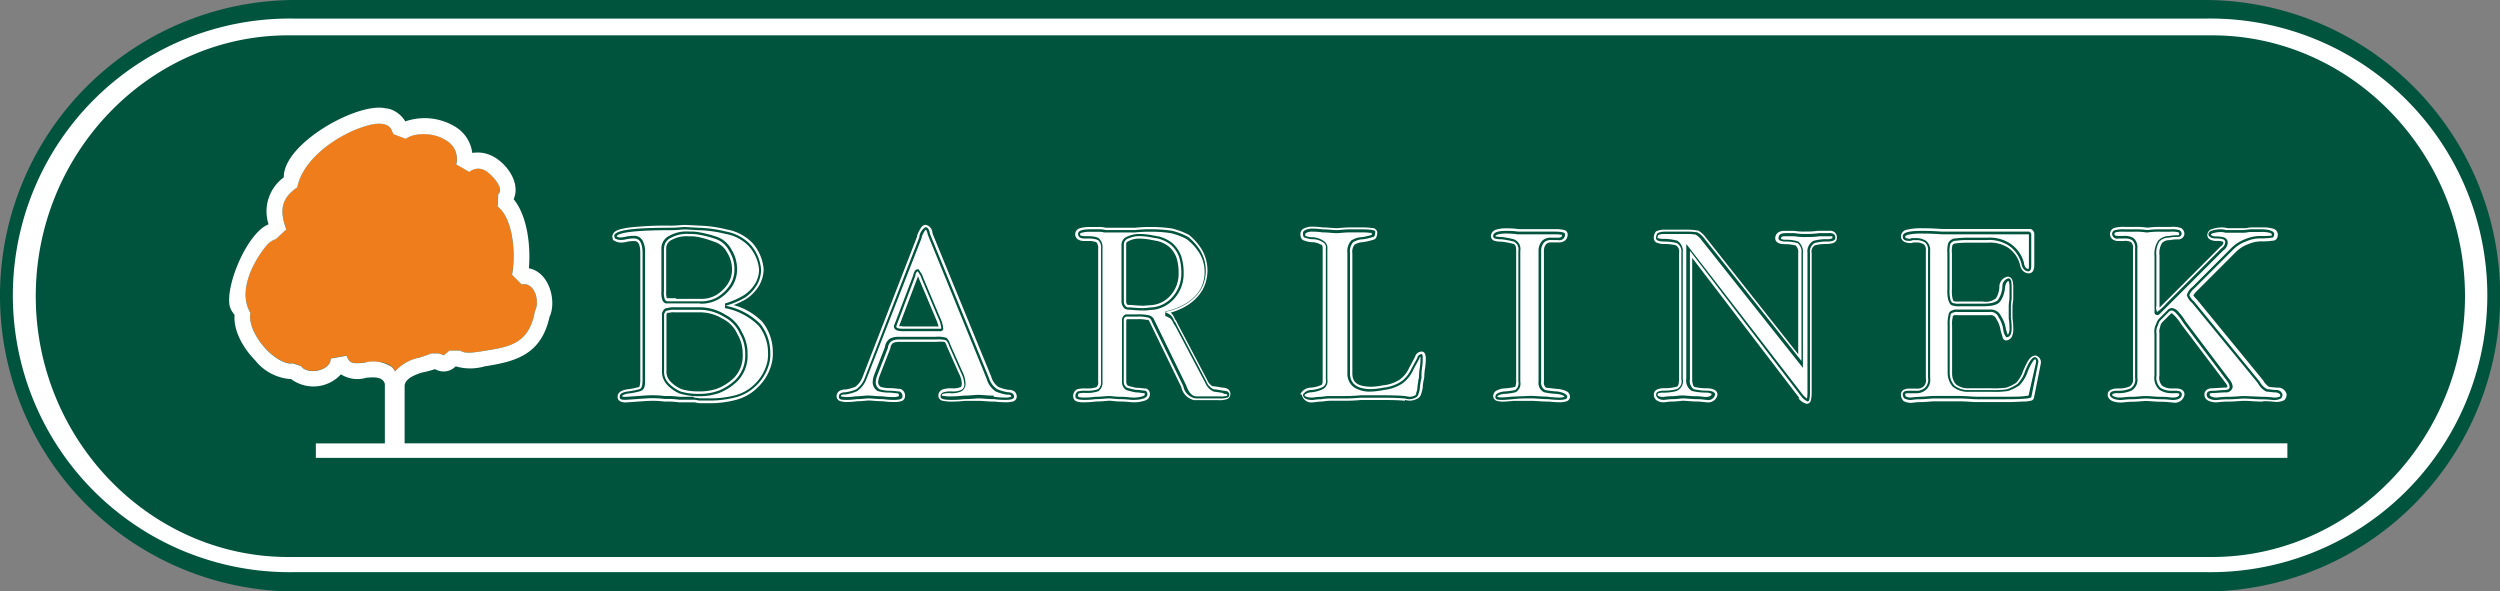
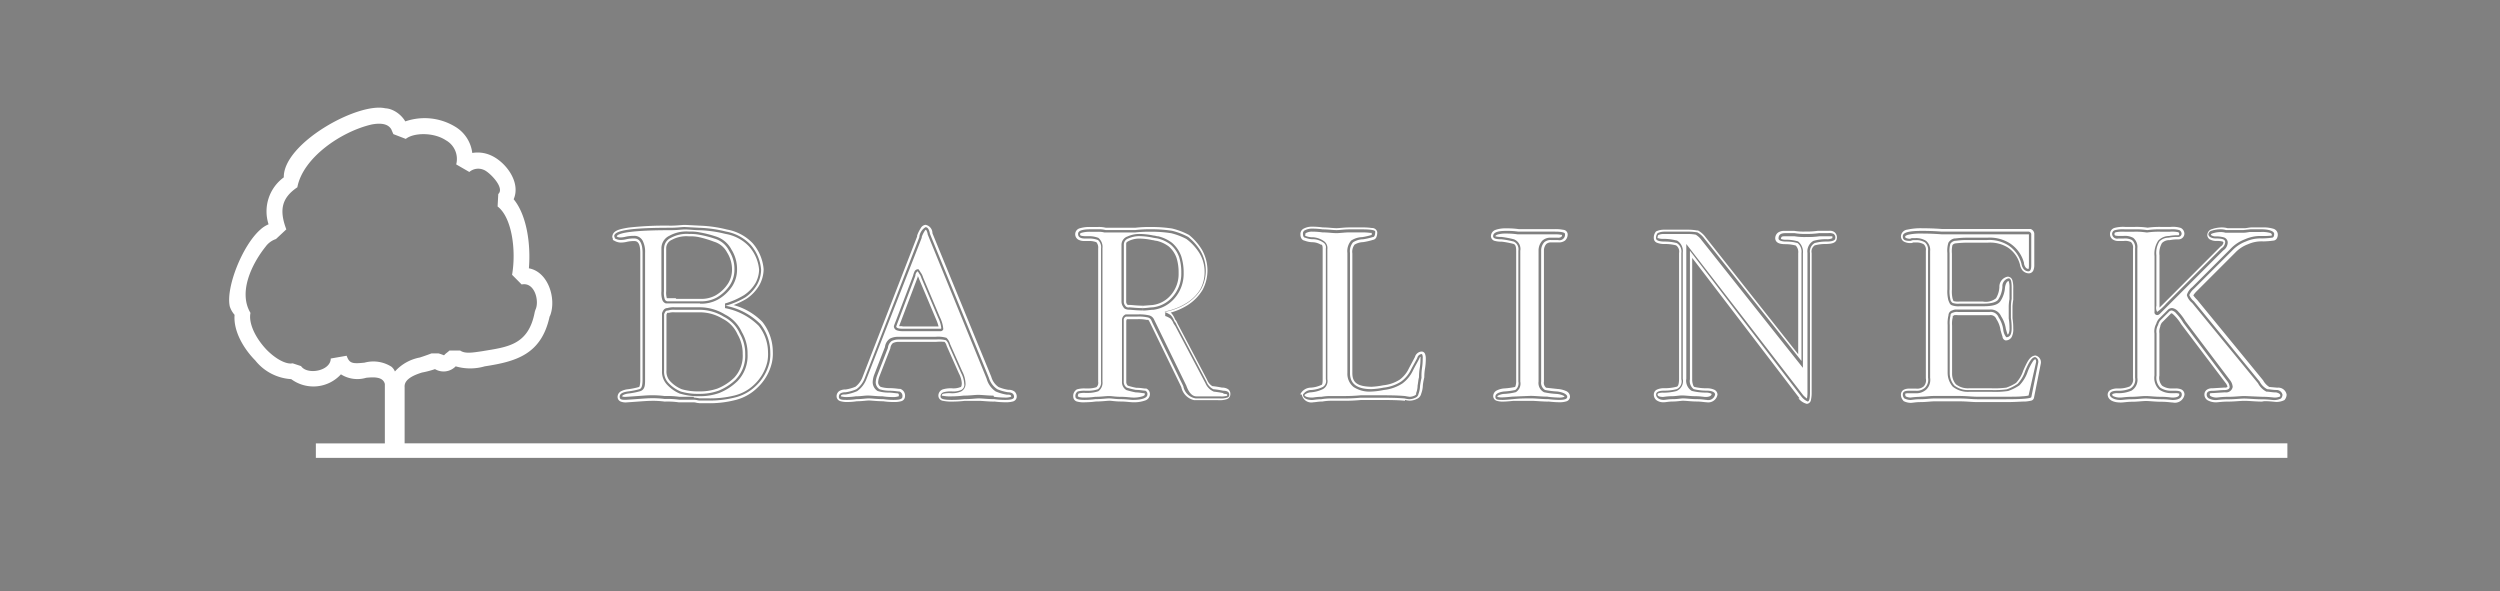
<svg xmlns="http://www.w3.org/2000/svg" viewBox="0 0 297.13 70.3">
  <rect x="0" y="0" width="297.13" height="70.3" fill="#808080" stroke="none" />
  <title>1115</title>
  <g fill-rule="evenodd">
-     <path d="M33.33 1.58h230.55c17.61 0 32 15.16 32 33.73 0 18.56-14.38 33.8-32 33.8h-230.55c-17.61 0-32.07-15.24-32.07-33.8 0-18.57 14.46-33.73 32.07-33.73z" fill="#fff" />
-     <path d="M33.33 69.23c-17.69 0-32.19-15.3-32.19-33.92 0-18.63 14.5-33.85 32.19-33.85v.24a31.09 31.09 0 0 0-22.55 9.87 34.38 34.38 0 0 0-9.4 23.74 34.52 34.52 0 0 0 9.4 23.78 31.06 31.06 0 0 0 22.55 9.91h230.55a30.93 30.93 0 0 0 22.51-9.9 34.58 34.58 0 0 0 9.36-23.78 34.44 34.44 0 0 0-9.36-23.74 31 31 0 0 0-22.51-9.88h-230.55v-.24h230.55c17.69 0 32.12 15.22 32.12 33.85 0 18.62-14.43 33.92-32.11 33.92h-230.56z" fill="#1d1d1b" />
-     <path d="M262.89 4.2h-228.64c-16.48 0-30 14-30 31s13.52 31 30 31h228.64c16.56 0 30.08-14 30.08-31s-13.52-31-30.08-31zM262 0h-226.85a35.15 35.15 0 0 0 0 70.3h226.85a35.15 35.15 0 0 0 0-70.3zm.16 68h-227.16a32.9 32.9 0 1 1 0-65.79h227.15a32.9 32.9 0 1 1 0 65.79z" fill="#00533d" />
-     <path d="M46.94 44.15c-.49-1.32-2.54-1.23-3.61-1.07-1.48.16-1.81.08-2.13-.82l-1.89.33c0 1.48-2.79 2-3.53.9l-1-.33c-.74.16-2-.49-3.12-1.64-1.39-1.48-2.13-3.2-1.89-4.35-1.48-2.46.16-5.83 1.8-7.88a2.51 2.51 0 0 1 1.23-.9l1.23-1.15c-.9-2.38-.49-3.78 1.31-5 .66-3.53 5.25-6.65 8.86-7.47 1.89-.33 2.3.41 2.54 1.15l1.48.57c.9-.74 3.28-.82 4.76.16a2.54 2.54 0 0 1 1.23 2.87l1.56.9a1.63 1.63 0 0 1 1.72-.25c.66.25 2.54 2.13 1.72 2.87l-.08 1.48c1.72 1.31 2.22 5.25 1.72 8.12l1.15 1.17c1.56-.33 2.13 2 1.64 3l-.08.25c-.74 4-3.28 4.18-6.24 4.68-1.15.17-2.05.33-2.63-.08h-1.27c-.16.16-.41.33-.49.41l-.16.16a5.66 5.66 0 0 0-.66-.23h-.82c-.41.16-.9.33-1.39.49a5.27 5.27 0 0 0-2.96 1.66z" fill="#f07d1b" />
    <path d="M48.09 52.69v-6.69c-.08-1 1.31-1.48 2.05-1.72a11.13 11.13 0 0 0 1.56-.41 2 2 0 0 0 2.46-.33 6.14 6.14 0 0 0 3.45 0c3.69-.57 6.73-1.39 7.71-5.91l.08-.16c.74-2-.25-5.17-2.54-5.58.24-2.87-.25-6.32-1.81-8.21.9-2.05-1-4.51-2.79-5.25a3.83 3.83 0 0 0-2.13-.25 4.23 4.23 0 0 0-2.13-3.18 7 7 0 0 0-5.83-.57 3.35 3.35 0 0 0-1.64-1.4 2.37 2.37 0 0 0-.74-.16c-3.28-.74-12.14 4.18-12.06 8.21a5 5 0 0 0-1.81 5.58 3.4 3.4 0 0 0-1 .65c-2.13 1.89-4.1 6.9-3.61 9.11a2.82 2.82 0 0 0 .57 1c-.16 2 1.15 4.1 2.46 5.42a5.9 5.9 0 0 0 4.27 2.22 4.43 4.43 0 0 0 5.91-.57 3.66 3.66 0 0 0 3 .41c.82-.08 2-.17 2.22.74v7.06h-8.2v1.72h234.32v-1.73h-223.77zm-1.15-8.53a1.47 1.47 0 0 0-.41-.57 4 4 0 0 0-3.2-.49c-1.48.16-1.81.08-2.13-.82l-1.89.33c0 1.48-2.79 2-3.53.9l-1-.33c-.74.16-2-.49-3.12-1.64-1.39-1.48-2.13-3.2-1.89-4.35-1.48-2.46.16-5.83 1.8-7.88a2.51 2.51 0 0 1 1.23-.9l1.23-1.15c-.9-2.38-.49-3.78 1.31-5 .66-3.53 5.25-6.65 8.86-7.47 1.39-.25 2 .08 2.3.57l.25.58 1.48.57c.9-.74 3.28-.82 4.76.16a2.54 2.54 0 0 1 1.23 2.87l1.56.9a1.63 1.63 0 0 1 1.72-.25c.66.25 2.54 2.13 1.72 2.87l-.08 1.48c1.72 1.31 2.22 5.25 1.72 8.12l1.14 1.15c1.56-.33 2.13 2 1.64 3l-.08.25c-.74 4-3.28 4.18-6.24 4.68-1.15.17-2.05.33-2.63-.08h-1.27c-.16.16-.41.33-.49.41l-.16.16a5.66 5.66 0 0 0-.66-.23h-.82c-.41.16-.9.33-1.39.49a5.27 5.27 0 0 0-2.96 1.66zM119.8 46.62a5.26 5.26 0 0 1-1.27-.36 2.44 2.44 0 0 1-1-1.36l-7-17.1c-.1-.55-.28-.8-.53-.8a1.58 1.58 0 0 0-.73 1.09v.09l-6.48 16.72a2.92 2.92 0 0 1-1 1.36 5.24 5.24 0 0 1-1.27.36c-.55 0-.82.18-.82.54s.37.37 1 .37a7.42 7.42 0 0 0 1.09-.09c.64 0 1.09-.09 1.46-.09s1 .09 1.73.09a8.26 8.26 0 0 0 1.18.09c.73 0 1.09-.09 1.09-.37a.55.55 0 0 0-.36-.63c-.18 0-.64-.09-1.18-.09a4 4 0 0 1-1.18-.18 1 1 0 0 1-.45-.82 2.62 2.62 0 0 1 .18-.82l1.27-3.27a1.15 1.15 0 0 1 .45-.82 1.81 1.81 0 0 1 .82-.18h4.45a3.54 3.54 0 0 1 1.18.09 1.3 1.3 0 0 1 .36.64l1.45 3.27a3 3 0 0 1 .36 1.27.67.67 0 0 1-.36.73 2.44 2.44 0 0 1-1 .18 3.13 3.13 0 0 0-1.09.09.5.5 0 0 0-.36.54c0 .27.46.37 1.36.37a12.14 12.14 0 0 0 1.46-.09c.82 0 1.36-.09 1.73-.09s1.09.09 1.82.09a10.08 10.08 0 0 0 1.27.09c.73 0 1.09-.09 1.09-.37s-.18-.54-.73-.54zm-8-7.55h-4.55c-.45 0-.73-.09-.73-.27 0 0 .09-.27.27-.73l2-5.28a.69.69 0 0 1 .27-.55 1.22 1.22 0 0 1 .18.27 1.47 1.47 0 0 1 .27.54l2 4.73a3.62 3.62 0 0 1 .36 1.18.09.09 0 0 1-.08.12zM118.14 47.73c-.74 0-1.38-.09-1.8-.09h-1.67a12.65 12.65 0 0 1-1.49.09 4.81 4.81 0 0 1-1.09-.09.63.63 0 0 1-.56-.56.79.79 0 0 1 .55-.81 3.37 3.37 0 0 1 1.19-.11 2.22 2.22 0 0 0 .87-.15c.1 0 .16-.12.17-.46a2.82 2.82 0 0 0-.34-1.16l-1.46-3.29a1 1 0 0 0-.25-.47 5.68 5.68 0 0 0-1 0h-4.45a1.51 1.51 0 0 0-.69.15.93.93 0 0 0-.3.62l-1.28 3.29a2.37 2.37 0 0 0-.17.73.66.66 0 0 0 .3.56 3.77 3.77 0 0 0 1.05.15c.57 0 1.07.09 1.18.09h.1a.84.84 0 0 1 .56.91.6.6 0 0 1-.47.56 3.16 3.16 0 0 1-.91.09 8.53 8.53 0 0 1-1.21-.09c-.74 0-1.38-.09-1.7-.09-.31 0-.78.09-1.43.09a7.8 7.8 0 0 1-1.12.09 2.73 2.73 0 0 1-.83-.1.6.6 0 0 1-.46-.56.75.75 0 0 1 .33-.65 1.37 1.37 0 0 1 .75-.18 4.84 4.84 0 0 0 1.17-.33 2.68 2.68 0 0 0 .86-1.21l6.46-16.64v-.11a4.08 4.08 0 0 1 .43-.88.75.75 0 0 1 .57-.4 1 1 0 0 1 .82 1l7 17.07a2.17 2.17 0 0 0 .86 1.21 4.91 4.91 0 0 0 1.17.33 1.14 1.14 0 0 1 .72.2.77.77 0 0 1 .27.63.6.6 0 0 1-.47.56 3.17 3.17 0 0 1-.91.09 10.39 10.39 0 0 1-1.29-.09zm0-.57a9.85 9.85 0 0 0 1.24.09 2.06 2.06 0 0 0 .8-.1.19.19 0 0 0-.05-.17.66.66 0 0 0-.39-.07v-.29l.06-.28-.06.28v.29h-.06a5.5 5.5 0 0 1-1.35-.39 2.68 2.68 0 0 1-1.07-1.52l-7-17.13a1.34 1.34 0 0 0-.16-.5.18.18 0 0 0-.08-.07.78.78 0 0 0-.12.15 3.49 3.49 0 0 0-.35.71v.1l-6.55 16.74a3.12 3.12 0 0 1-1.13 1.49 5.49 5.49 0 0 1-1.34.39h-.06c-.5 0-.52.09-.53.24h.07a2.26 2.26 0 0 0 .65.07 7 7 0 0 0 1.05-.09c.61 0 1-.09 1.45-.09.4 0 1 .09 1.73.09a8 8 0 0 0 1.14.09 2.08 2.08 0 0 0 .8-.1c0-.3 0-.28-.14-.34-.25 0-.64-.09-1.12-.09a4.29 4.29 0 0 1-1.27-.19 1.25 1.25 0 0 1-.58-1.06 2.86 2.86 0 0 1 .2-.92l1.26-3.25a1.39 1.39 0 0 1 .6-1 2.1 2.1 0 0 1 .95-.21h4.45a3.51 3.51 0 0 1 1.31.12 1.58 1.58 0 0 1 .43.74l1.44 3.24a3.31 3.31 0 0 1 .39 1.4 1 1 0 0 1-.53 1 2.71 2.71 0 0 1-1.12.21 3.39 3.39 0 0 0-1 .06c-.15.07-.14.06-.16.24h.12a4.35 4.35 0 0 0 1 .07 12.45 12.45 0 0 0 1.46-.09c.8 0 1.32-.09 1.73-.09.49 0 1.11.09 1.82.09zm-6.36-7.79a.38.38 0 0 0 .32-.2.38.38 0 0 0 0-.17 3.8 3.8 0 0 0-.39-1.3l-2-4.73a1.78 1.78 0 0 0-.3-.6 1.56 1.56 0 0 0-.21-.31l-.01-.06h-.12a.46.46 0 0 0-.39.3 2.42 2.42 0 0 0-.16.47l-2 5.25c-.18.45-.28.73-.28.74v.04a.52.52 0 0 0 .38.47 1.91 1.91 0 0 0 .63.09h4.55zm-4.55-.57h4.32a5.37 5.37 0 0 0-.31-.88l-2-4.75a2 2 0 0 0-.16-.37v.11l-2 5.28-.22.57a1.56 1.56 0 0 0 .4 0zM86.2 36.35a9.64 9.64 0 0 0 2.37-1 4.63 4.63 0 0 0 1.43-1.55 3.75 3.75 0 0 0 .46-1.73 5.08 5.08 0 0 0-1.27-3 5.29 5.29 0 0 0-2.91-1.55 14.85 14.85 0 0 0-3.18-.45l-1.73-.09c-.36 0-.91.09-1.73.09-4.36 0-6.64.27-6.64 1l.09.27a1.33 1.33 0 0 0 .64.18 2.89 2.89 0 0 0 .73-.09 4.28 4.28 0 0 1 .91-.09c.64 0 1 .54 1 1.73v15c0 .72-.09 1.09-.36 1.18a8.71 8.71 0 0 1-1.36.27c-.64.09-1 .27-1 .63s.27.37.73.37c1.46-.09 2.46-.19 3-.19a10.81 10.81 0 0 1 1.64.09 9.63 9.63 0 0 1 1.73.09h1.73c.27 0 .46.09.64.09h.88a12.19 12.19 0 0 0 3.36-.36 5.41 5.41 0 0 0 2.46-1.36 5.66 5.66 0 0 0 1.64-2.82 4.76 4.76 0 0 0 .09-1.18 5.43 5.43 0 0 0-1.18-3.37 7.94 7.94 0 0 0-4.18-2.18zm-7.27-6.82a1.37 1.37 0 0 1 .82-1.27 3.9 3.9 0 0 1 2.18-.45 5.17 5.17 0 0 1 1.18.09 13 13 0 0 1 1.82.46 2.84 2.84 0 0 1 1.73 1.45 4 4 0 0 1 .63 2.19 3.37 3.37 0 0 1-.55 1.91 4.73 4.73 0 0 1-1.55 1.45 3.82 3.82 0 0 1-2 .45h-3.9a.39.39 0 0 1-.29-.28 2.31 2.31 0 0 1-.09-.91v-5.09zm8.55 15.55a6.4 6.4 0 0 1-2.09 1.36 6.62 6.62 0 0 1-2.27.37h-.19a7.12 7.12 0 0 1-2-.27 4.17 4.17 0 0 1-1.46-1 1.93 1.93 0 0 1-.54-1.46v-6.73a1.27 1.27 0 0 1 .18-.35.33.33 0 0 1 .27-.09 2.07 2.07 0 0 1 .82-.09h2.91a5.48 5.48 0 0 1 2.91.82 4.08 4.08 0 0 1 1.91 2 4.73 4.73 0 0 1 .64 2.46 4.06 4.06 0 0 1-1.1 2.98zM83.11 47.91c-.28 0-.43-.09-.64-.09h-1.78a9.52 9.52 0 0 0-1.69-.09 10.44 10.44 0 0 0-1.59-.09c-.52 0-1.53.09-3 .19a1.59 1.59 0 0 1-.65-.11.59.59 0 0 1-.36-.55.76.76 0 0 1 .4-.66 2.3 2.3 0 0 1 .85-.25 8.63 8.63 0 0 0 1.28-.26.19.19 0 0 0 .1-.16 2.91 2.91 0 0 0 .07-.75v-15c0-1.16-.3-1.44-.71-1.44a3.92 3.92 0 0 0-.84.08 3.15 3.15 0 0 1-.8.1 1.59 1.59 0 0 1-.75-.23l-.16-.08v-.15a.57.57 0 0 1-.07-.26c.09-.72.82-.87 1.93-1.06a38.61 38.61 0 0 1 5-.23c.8 0 1.32-.09 1.73-.09l1.75.09a15.09 15.09 0 0 1 3.22.46 5.57 5.57 0 0 1 3.05 1.62 5.36 5.36 0 0 1 1.31 3.1 4 4 0 0 1-.49 1.86 4.93 4.93 0 0 1-1.57 1.67 10.58 10.58 0 0 1-1.51.73 7.52 7.52 0 0 1 3.42 2 5.72 5.72 0 0 1 1.24 3.54 5 5 0 0 1-.1 1.26 5.92 5.92 0 0 1-1.75 3.04 5.67 5.67 0 0 1-2.58 1.44 12.32 12.32 0 0 1-3.45.38h-.86zm-.64-.66a6.2 6.2 0 0 1 .64.09h.89a12 12 0 0 0 3.31-.34 5.15 5.15 0 0 0 2.34-1.3 5.37 5.37 0 0 0 1.55-2.7 4.55 4.55 0 0 0 .08-1.11 5.13 5.13 0 0 0-1.11-3.17 7.66 7.66 0 0 0-4-2.1l.07-.28.07.28-.07-.28-.07.28v-.55a9.41 9.41 0 0 0 2.27-1 4.36 4.36 0 0 0 1.36-1.44 3.49 3.49 0 0 0 .42-1.57 4.78 4.78 0 0 0-1.22-2.8 5 5 0 0 0-2.78-1.46 14.58 14.58 0 0 0-3.1-.44c-.58 0-1.21-.09-1.73-.09-.32 0-.89.09-1.73.09-3.25 0-5.37.17-6.1.51a.5.5 0 0 0-.25.19v.06a.85.85 0 0 0 .39.1 2.63 2.63 0 0 0 .67-.09 4.57 4.57 0 0 1 1-.1 1.1 1.1 0 0 1 1 .56 2.84 2.84 0 0 1 .3 1.45v15c0 .72 0 1.24-.56 1.45a8.9 8.9 0 0 1-1.41.28 1.84 1.84 0 0 0-.63.18.19.19 0 0 0-.12.17 1.08 1.08 0 0 0 .4.05c1.45-.09 2.45-.19 3-.19a11.12 11.12 0 0 1 1.65.09 10.08 10.08 0 0 1 1.74.09h1.7zm.46-.16h.18a6.87 6.87 0 0 0 2.37-.38 6.67 6.67 0 0 0 2.19-1.43 4.34 4.34 0 0 0 1.18-3.2 5 5 0 0 0-.68-2.61 4.32 4.32 0 0 0-2-2.09 5.79 5.79 0 0 0-3-.86h-2.97a2.55 2.55 0 0 0-.87.09.6.6 0 0 0-.42.18 1.34 1.34 0 0 0-.23.44v6.86a2.22 2.22 0 0 0 .63 1.66 4.4 4.4 0 0 0 1.53 1.05h.05a7.4 7.4 0 0 0 2.08.29zm0-.57h.18a6.32 6.32 0 0 0 2.16-.34 6.11 6.11 0 0 0 2-1.3 3.78 3.78 0 0 0 1-2.8 4.5 4.5 0 0 0-.61-2.34 3.79 3.79 0 0 0-1.78-1.86 5.2 5.2 0 0 0-2.74-.76h-2.94a2 2 0 0 0-.69.06h-.2a1.36 1.36 0 0 0-.1.22v6.67a1.66 1.66 0 0 0 .48 1.28 3.85 3.85 0 0 0 1.34.91 6.87 6.87 0 0 0 1.89.26zm.27-10.43a4.08 4.08 0 0 0 2.13-.49 5 5 0 0 0 1.67-1.54 3.67 3.67 0 0 0 .6-2.08 4.31 4.31 0 0 0-.66-2.31 3.15 3.15 0 0 0-1.94-1.59 13.1 13.1 0 0 0-1.88-.47 5.28 5.28 0 0 0-1.22-.09 4.17 4.17 0 0 0-2.34.5 1.64 1.64 0 0 0-.95 1.51v5.09a2.68 2.68 0 0 0 .1 1 .68.68 0 0 0 .42.44h4.06zm-2.82-.57h2.82a3.54 3.54 0 0 0 1.86-.42 4.4 4.4 0 0 0 1.45-1.37 3.07 3.07 0 0 0 .49-1.73 3.74 3.74 0 0 0-.59-2 2.57 2.57 0 0 0-1.54-1.27 12.84 12.84 0 0 0-1.87-.56 4.86 4.86 0 0 0-1.11-.08 3.63 3.63 0 0 0-2.05.42 1.08 1.08 0 0 0-.66 1v5.09a2.27 2.27 0 0 0 .06.78v.06h1.06zM217.93 27.8a1.17 1.17 0 0 0-.64-.09h-1.09a9.32 9.32 0 0 1-1.55.09 6.85 6.85 0 0 1-1.36-.09h-1.09c-.54 0-.82.18-.82.64 0 .18.27.36.91.36a4.91 4.91 0 0 1 1.36.18 1.31 1.31 0 0 1 .46 1.18v12.83l-11.55-14.55a2.48 2.48 0 0 0-.82-.73 7 7 0 0 0-.91-.09h-3a1.83 1.83 0 0 0-.82.18.88.88 0 0 0-.18.64c0 .18.27.36 1 .36a5.68 5.68 0 0 1 1.46.18 1.16 1.16 0 0 1 .54 1.18v15a1 1 0 0 1-.54 1.18 5.74 5.74 0 0 1-1.46.18c-.73 0-1 .18-1 .46s.27.64.91.64c.18 0 .55-.09 1.1-.09s.91-.09 1.18-.09c.46 0 1 .09 1.64.09s1 .09 1.18.09a.82.82 0 0 0 1-.64c0-.27-.36-.46-1-.46a6.51 6.51 0 0 1-1.54-.18 1.21 1.21 0 0 1-.45-1.18v-15.27l13.28 17.37a1.87 1.87 0 0 0 .72.55c.18 0 .27-.37.27-1.09v-16.56a1.16 1.16 0 0 1 .55-1.18 5.09 5.09 0 0 1 1.45-.18c.73 0 1-.18 1-.36a.52.52 0 0 0-.19-.55zM213.88 47.34l-12.76-16.69v14.43a2 2 0 0 0 .11.69.46.46 0 0 0 .13.21 6.18 6.18 0 0 0 1.48.17 2.06 2.06 0 0 1 .86.15.66.66 0 0 1 .43.59 1.11 1.11 0 0 1-1.29.92c-.25 0-.66-.09-1.18-.09-.66 0-1.22-.09-1.64-.09-.22 0-.69.09-1.18.09-.52 0-.83.09-1.09.09a1.39 1.39 0 0 1-.87-.24.84.84 0 0 1-.32-.68.64.64 0 0 1 .38-.59 2 2 0 0 1 .9-.16 5.37 5.37 0 0 0 1.39-.17c.17 0 .32-.2.33-.9v-15a.9.9 0 0 0-.36-.91 5.42 5.42 0 0 0-1.35-.16 2.29 2.29 0 0 1-.89-.14.58.58 0 0 1-.4-.51 1.14 1.14 0 0 1 .26-.84 2.1 2.1 0 0 1 .95-.21h3a6 6 0 0 1 .91.09h.13a2.75 2.75 0 0 1 .91.81l11 13.9v-12a1.11 1.11 0 0 0-.3-.92 4.79 4.79 0 0 0-1.23-.16c-.66 0-1.13-.14-1.2-.65a.86.86 0 0 1 .32-.72 1.29 1.29 0 0 1 .79-.21h1.15a6.79 6.79 0 0 0 1.31.08 9.14 9.14 0 0 0 1.5-.09h1.35a.93.93 0 0 1 .56.12.78.78 0 0 1 .34.8c-.07.52-.55.63-1.28.65a5 5 0 0 0-1.34.16.89.89 0 0 0-.37.92v16.54a4 4 0 0 1-.08.89.55.55 0 0 1-.49.49 1.83 1.83 0 0 1-1-.66zm.43-.37a3.39 3.39 0 0 0 .45.4 3.59 3.59 0 0 0 .06-.74v-16.56a1.44 1.44 0 0 1 .7-1.44 5.37 5.37 0 0 1 1.55-.2 1.49 1.49 0 0 0 .71-.12 1.14 1.14 0 0 0 0-.23l.13-.26.2-.2-.2.2-.13.26h-1.53a9.67 9.67 0 0 1-1.57.09 7.2 7.2 0 0 1-1.4-.09h-1.08c-.48 0-.49.05-.53.32a1.45 1.45 0 0 0 .58.09 5.15 5.15 0 0 1 1.45.2 1.6 1.6 0 0 1 .58 1.42v13.61l-12.06-15.2a2.32 2.32 0 0 0-.68-.63 5.43 5.43 0 0 0-.82-.08h-3a1.56 1.56 0 0 0-.64.13.75.75 0 0 0-.08.36h.05a1.8 1.8 0 0 0 .66.09 6 6 0 0 1 1.53.19h.06a1.45 1.45 0 0 1 .7 1.44v15a1.28 1.28 0 0 1-.76 1.46 6 6 0 0 1-1.53.19 1.51 1.51 0 0 0-.64.09l-.07.07c0 .19.05.32.62.35.11 0 .52-.09 1.09-.09.42 0 .86-.09 1.18-.09.49 0 1 .09 1.64.09.57 0 1.07.1 1.18.09.58 0 .71-.22.72-.35a.2.2 0 0 0-.1-.07 1.52 1.52 0 0 0-.62-.1 6.74 6.74 0 0 1-1.64-.2 1.43 1.43 0 0 1-.65-1.45v-16.01zM241.89 42.44c-.37 0-.73.55-1.19 1.64a4.05 4.05 0 0 1-.91 1.55 5.54 5.54 0 0 1-1.27.64 10.47 10.47 0 0 1-1.82.09h-2.7a2.61 2.61 0 0 1-1.73-.55 2.24 2.24 0 0 1-.54-1.45v-5.74a3.4 3.4 0 0 1 .09-1.09.32.32 0 0 1 .27-.36 1.17 1.17 0 0 1 .63-.09h3.73a1 1 0 0 1 1.09.64 3.5 3.5 0 0 1 .55 1.45 1.66 1.66 0 0 0 .36.91c.45 0 .64-.36.64-1.09a7.08 7.08 0 0 0-.09-1.19v-1.45a5.59 5.59 0 0 1 .09-.82v-1.36c0-.73-.09-1.09-.37-1.09a.94.94 0 0 0-.73 1 3.08 3.08 0 0 1-.46 1.46c-.18.36-.82.55-1.82.55h-2.82a2 2 0 0 1-.82-.09.63.63 0 0 1-.27-.45 4.09 4.09 0 0 1-.09-1.18v-4.3a3.1 3.1 0 0 1 .09-1.09.84.84 0 0 1 .54-.36c.18 0 .64-.09 1.36-.09h2.46a4.22 4.22 0 0 1 2.54.63 3.77 3.77 0 0 1 1.55 2.18 1.37 1.37 0 0 0 .27.64.77.77 0 0 0 .54.27c.27 0 .36-.27.36-.72v-3.73a.39.39 0 0 0-.27-.27h-10.36c-1.18-.09-2-.09-2.36-.09-1.55 0-2.28.18-2.28.64s.27.55.91.55l.28-.09h.36a1.94 1.94 0 0 1 1.09.27 1.14 1.14 0 0 1 .36 1v15.09a1.31 1.31 0 0 1-.36 1.18 1.45 1.45 0 0 1-1.09.36h-.82c-.45 0-.73.09-.73.46a.68.68 0 0 0 .18.45 1.69 1.69 0 0 0 .73.19c.18 0 .55-.09 1.18-.09s1.18-.09 1.64-.09h3c.82 0 1.55.09 2.09.09h3.46q3 0 3-.27l.82-4.09a.58.58 0 0 0-.36-.65zM226.2 47.6a1 1 0 0 1-.27-.66.66.66 0 0 1 .34-.62 1.4 1.4 0 0 1 .67-.13h.82a1.17 1.17 0 0 0 .89-.28 1.08 1.08 0 0 0 .24-.94v-15.17a.88.88 0 0 0-.24-.76 1.66 1.66 0 0 0-.93-.22h-.34a.59.59 0 0 1-.26.07 1.61 1.61 0 0 1-.84-.18.74.74 0 0 1-.35-.65.86.86 0 0 1 .77-.77 7.26 7.26 0 0 1 1.79-.16c.36 0 1.19 0 2.36.09h10.5a.65.65 0 0 1 .43.53v3.73a1.61 1.61 0 0 1-.11.65.59.59 0 0 1-.55.36 1.06 1.06 0 0 1-.75-.36 1.64 1.64 0 0 1-.3-.71 3.49 3.49 0 0 0-1.43-2 4 4 0 0 0-2.38-.58h-2.56a13 13 0 0 0-1.31.09.52.52 0 0 0-.34.21 3.38 3.38 0 0 0-.06 1v4.27a3.87 3.87 0 0 0 .08 1.09 2.38 2.38 0 0 0 .09.23v.05a1.87 1.87 0 0 0 .69.06h2.82a1.92 1.92 0 0 0 1.56-.39 2.86 2.86 0 0 0 .4-1.32 1.21 1.21 0 0 1 1-1.25.6.6 0 0 1 .56.48 3.2 3.2 0 0 1 .09.91v1.36a6.09 6.09 0 0 0-.09.77v1.43a7.38 7.38 0 0 1 .09 1.21 2 2 0 0 1-.18 1 .81.81 0 0 1-.74.42.5.5 0 0 1-.36-.46c-.06-.17-.13-.4-.23-.75a3.21 3.21 0 0 0-.5-1.33.73.73 0 0 0-.82-.46h-3.75a2.34 2.34 0 0 0-.45 0l-.07.07h-.09a.19.19 0 0 0 0 .08v.09a3.07 3.07 0 0 0-.08 1v5.73a1.93 1.93 0 0 0 .46 1.25 2.34 2.34 0 0 0 1.52.47h2.73a10.67 10.67 0 0 0 1.74-.08 5.53 5.53 0 0 0 1.15-.56 3.83 3.83 0 0 0 .85-1.45c.49-1.08.77-1.74 1.45-1.81a.82.82 0 0 1 .65.93l-.82 4.11a.45.45 0 0 1-.39.34 3.89 3.89 0 0 1-.61.09c-.52 0-1.27.07-2.28.07h-3.46c-.57 0-1.3-.09-2.09-.09h-3c-.42 0-1 .09-1.64.09-.62 0-.92.09-1.18.09a1.91 1.91 0 0 1-.86-.22zm2-.45c.61 0 1.14-.09 1.64-.09h3c.84 0 1.58.09 2.09.09h3.46c.87 0 1.55 0 2-.05a4 4 0 0 0 .71-.09l.9-4.01a.55.55 0 0 0-.1-.32.73.73 0 0 0-.3.29 6.68 6.68 0 0 0-.59 1.16 4.33 4.33 0 0 1-1 1.67 5.72 5.72 0 0 1-1.34.67 10.71 10.71 0 0 1-1.88.1h-2.79a2.9 2.9 0 0 1-1.91-.61 2.53 2.53 0 0 1-.61-1.63v-5.71a3.85 3.85 0 0 1 .1-1.14.61.61 0 0 1 .46-.59.94.94 0 0 1 .51-.1h3.94a1.32 1.32 0 0 1 1.34.79 3.73 3.73 0 0 1 .57 1.51c.09.32.16.56.21.68a.23.23 0 0 0 .11-.11 1.45 1.45 0 0 0 .11-.68 6.65 6.65 0 0 0-.09-1.14v-1.45a5.5 5.5 0 0 1 .09-.84v-1.34a2.13 2.13 0 0 0-.1-.81c-.13 0-.34.19-.43.76a3.37 3.37 0 0 1-.51 1.58c-.33.53-1.05.65-2.05.66h-2.82a2.28 2.28 0 0 1-.92-.11.48.48 0 0 1-.28-.25 2.4 2.4 0 0 1-.16-.38 4.29 4.29 0 0 1-.11-1.28v-4.31a3.13 3.13 0 0 1 .12-1.22 1.09 1.09 0 0 1 .71-.51h.09c.12 0 .62-.09 1.36-.09h2.46a4.48 4.48 0 0 1 2.69.67 4 4 0 0 1 1.68 2.34v.09a1.06 1.06 0 0 0 .21.46.48.48 0 0 0 .32.16 1.13 1.13 0 0 0 .05-.41v-3.71h-10.37c-1.17-.09-2-.09-2.34-.09a6.88 6.88 0 0 0-1.64.14c-.35.11-.35.18-.35.21a.16.16 0 0 0 .08.17 1.09 1.09 0 0 0 .52.09.59.59 0 0 1 .26-.07h.36a2.21 2.21 0 0 1 1.25.32 1.41 1.41 0 0 1 .49 1.24v15.04a1.61 1.61 0 0 1-.46 1.4 1.75 1.75 0 0 1-1.28.44h-.82a1 1 0 0 0-.4.05v.11a.43.43 0 0 0 .07.22 1.39 1.39 0 0 0 .55.13 10.73 10.73 0 0 1 1.18-.09zM270.56 46.35c-.45 0-.81-.09-1.09-.09a2.11 2.11 0 0 1-.91-.91l-7.82-9.55a1.91 1.91 0 0 1-.54-.73 2 2 0 0 1 .54-.73l4.55-4.55a4.29 4.29 0 0 1 1.64-1.09 4.21 4.21 0 0 1 1.91-.36 9.68 9.68 0 0 0 1.18-.09c.18 0 .27-.18.27-.45s-.46-.55-1.55-.55h-1.27l-.82.09h-2.09a2.4 2.4 0 0 0-.64-.09 3.46 3.46 0 0 0-1.09.18.47.47 0 0 0-.36.46.5.5 0 0 0 .18.27 1.33 1.33 0 0 0 .64.18c.82 0 1.18.09 1.18.45a.94.94 0 0 1-.46.73l-6.54 6.55a6.13 6.13 0 0 1-1.09 1 1 1 0 0 1-.09-.73v-6a2.56 2.56 0 0 1 .36-1.64 1.51 1.51 0 0 1 1.09-.45 5.22 5.22 0 0 1 1.09-.09.42.42 0 0 0 .46-.36.5.5 0 0 0-.27-.45 3.11 3.11 0 0 0-1.09-.09h-1.09a9.74 9.74 0 0 0-1.63.09 8.24 8.24 0 0 0-1.55-.09h-1.09a3.74 3.74 0 0 0-1.18.09.46.46 0 0 0-.36.45.59.59 0 0 0 .73.55h.63a1.8 1.8 0 0 1 1 .18 1.13 1.13 0 0 1 .37 1v15.37a1.23 1.23 0 0 1-.55 1.27 3.63 3.63 0 0 1-1.55.27c-.64 0-.91.18-.91.46s.46.64 1.28.64c.27 0 .73-.09 1.36-.09s1.18-.09 1.64-.09 1.09.09 1.82.09 1.19.09 1.37.09c.72 0 1.09-.27 1.09-.64s-.27-.46-.82-.46h-.55a2.26 2.26 0 0 1-1.18-.36 1.66 1.66 0 0 1-.45-1.45v-5a1.52 1.52 0 0 1 .18-1 1.43 1.43 0 0 1 .27-.55l1-1a.47.47 0 0 1 .36-.18 1 1 0 0 1 .54.36 5.88 5.88 0 0 1 .82 1.09l5.27 7a1.22 1.22 0 0 1 .25.65c0 .18-.18.36-.63.36s-1 .09-1.46.09-.64.18-.64.46a.5.5 0 0 0 .27.45 1.79 1.79 0 0 0 .82.19c.18 0 .63-.09 1.46-.09s1.36-.09 1.91-.09 1.36.09 2.09.09 1.27.09 1.46.09a1.79 1.79 0 0 0 .82-.19.7.7 0 0 0 .18-.45.72.72 0 0 0-.72-.56zM268.84 47.73c-.75 0-1.48-.09-2.09-.09-.51 0-1.16.09-1.91.09-.81 0-1.21.09-1.46.09a2.09 2.09 0 0 1-.95-.22.79.79 0 0 1-.43-.7.68.68 0 0 1 .26-.56 1.06 1.06 0 0 1 .67-.19l1.46-.09a.45.45 0 0 0 .35-.08 1 1 0 0 0-.22-.46l-5.29-7a5.48 5.48 0 0 0-.78-1 2.9 2.9 0 0 0-.24-.22.21.21 0 0 0-.1-.06.19.19 0 0 0-.16.1l-1 1a1.21 1.21 0 0 0-.2.43v.06a1.49 1.49 0 0 0-.1.8v5a1.41 1.41 0 0 0 .33 1.22 2 2 0 0 0 1 .32h.55a1.68 1.68 0 0 1 .74.12.66.66 0 0 1 .36.62 1.15 1.15 0 0 1-1.38.93c-.25 0-.65-.09-1.37-.09-.75 0-1.4-.09-1.82-.09-.42 0-1 .09-1.64.09-.61 0-1 .09-1.36.09-.85 0-1.52-.27-1.56-.93a.65.65 0 0 1 .37-.58 1.77 1.77 0 0 1 .83-.16 3.4 3.4 0 0 0 1.42-.24 1 1 0 0 0 .39-1v-15.4a.87.87 0 0 0-.24-.76 1.57 1.57 0 0 0-.84-.13h-.63a1.18 1.18 0 0 1-.71-.19.76.76 0 0 1-.31-.64.75.75 0 0 1 .56-.73 4 4 0 0 1 1.27-.11h1.09a8.81 8.81 0 0 1 1.55.09 10.34 10.34 0 0 1 1.63-.09h1.09a3.14 3.14 0 0 1 1.22.12.78.78 0 0 1 .43.71.7.7 0 0 1-.74.65 5 5 0 0 0-1 .09h-.06a1.21 1.21 0 0 0-.86.34 2.31 2.31 0 0 0-.3 1.47v6.21l.69-.68 6.57-6.58a.66.66 0 0 0 .34-.5l-.09-.09a2.78 2.78 0 0 0-.8-.07 1.62 1.62 0 0 1-.77-.21.7.7 0 0 1-.26-.47.75.75 0 0 1 .56-.73 3.74 3.74 0 0 1 1.18-.2 2.65 2.65 0 0 1 .67.09h2.05c.21 0 .49-.09.82-.09h1.27a4 4 0 0 1 1.28.15.73.73 0 0 1 .55.68.93.93 0 0 1-.11.47.52.52 0 0 1-.45.27 9 9 0 0 1-1.18.09 3.93 3.93 0 0 0-1.78.33 4 4 0 0 0-1.53 1l-4.55 4.55a3.09 3.09 0 0 0-.44.53l.06.09a4.23 4.23 0 0 0 .4.45l7.84 9.57a2.1 2.1 0 0 0 .73.78l1 .09v.29l-.05.28.05-.28v-.3h.06a1 1 0 0 1 1 .83 1 1 0 0 1-.26.65 2.08 2.08 0 0 1-.95.22c-.25 0-.65-.09-1.46-.09zm-12-.57c.74 0 1.25.1 1.37.09.68 0 .8-.23.8-.35v-.11a1.28 1.28 0 0 0-.48-.06h-.55a2.53 2.53 0 0 1-1.35-.42 1.92 1.92 0 0 1-.57-1.68v-5a1.87 1.87 0 0 1 .21-1.14 1.57 1.57 0 0 1 .33-.61l1-1a.75.75 0 0 1 .56-.27 1.16 1.16 0 0 1 .75.45 5.88 5.88 0 0 1 .84 1.12l5.29 7a1.47 1.47 0 0 1 .32.8.79.79 0 0 1-.92.65l-1.46.09c-.4 0-.32.06-.35.17a.22.22 0 0 0 .12.2 1.51 1.51 0 0 0 .69.16c.11 0 .62-.09 1.46-.09.7 0 1.33-.09 1.91-.09l2.09.09c.83 0 1.34.1 1.46.09a1.5 1.5 0 0 0 .64-.13.42.42 0 0 0 0-.22s-.06-.17-.48-.26c-.47 0-.85-.09-1.06-.09h-.09a2.3 2.3 0 0 1-1-1l-7.83-9.55a1.8 1.8 0 0 1-.63-.93 1.81 1.81 0 0 1 .63-.93l4.55-4.55a4.58 4.58 0 0 1 1.72-1.15 4.51 4.51 0 0 1 2-.39 9 9 0 0 0 1.19-.05.53.53 0 0 0 0-.17s0-.05-.17-.14a3.48 3.48 0 0 0-1.08-.12h-1.27c-.21 0-.48.09-.82.09h-2.16a2 2 0 0 0-.57-.08 3.17 3.17 0 0 0-1 .17c-.15.06-.15.09-.16.15l.06.07a1 1 0 0 0 .47.13 3.23 3.23 0 0 1 1 .11.65.65 0 0 1 .47.63 1.18 1.18 0 0 1-.54.93l-6.55 6.55-1 1a.48.48 0 0 1-.29.13.35.35 0 0 1-.32-.24.86.86 0 0 1 0-.22v-6.56a2.79 2.79 0 0 1 .45-1.84 1.79 1.79 0 0 1 1.27-.54 5.58 5.58 0 0 1 1.12-.09.15.15 0 0 0 .09-.16.21.21 0 0 0-.11-.2 3.33 3.33 0 0 0-1-.06h-1.09a9.6 9.6 0 0 0-1.59.09h-.1a8 8 0 0 0-1.49-.09h-1.09a4.29 4.29 0 0 0-1.05.06c-.18.07-.15.09-.17.18 0 .18 0 .23.44.26h.63a2.05 2.05 0 0 1 1.16.23 1.4 1.4 0 0 1 .49 1.24v15.39a1.51 1.51 0 0 1-.7 1.53 3.89 3.89 0 0 1-1.67.3 1.3 1.3 0 0 0-.56.09l-.07.08a.25.25 0 0 0 .18.2 1.79 1.79 0 0 0 .81.15c.22 0 .7-.09 1.36-.09.61 0 1.15-.09 1.64-.09s1.11.09 1.82.09zM145.39 46.44a9.73 9.73 0 0 0-1.18-.18 1.63 1.63 0 0 1-.82-.91l-3.55-6.73a1.29 1.29 0 0 0-.27-.45 2 2 0 0 0-.45-.73 2.67 2.67 0 0 0-.73-.36 7.66 7.66 0 0 0 2.64-1 5.25 5.25 0 0 0 1.73-1.73 4.58 4.58 0 0 0 .55-2.18 4.63 4.63 0 0 0-.64-2.37 6.47 6.47 0 0 0-1.45-1.64 8.31 8.31 0 0 0-1.91-.73 15.45 15.45 0 0 0-2.27-.18h-.36a14.17 14.17 0 0 0-1.73.09h-3.55a3.07 3.07 0 0 0-.91-.09h-.82c-1.09 0-1.54.18-1.54.55s.27.55.82.55h.55a2.78 2.78 0 0 1 1 .18 1.13 1.13 0 0 1 .36 1v15.82a1 1 0 0 1-.36.91 3.56 3.56 0 0 1-1.18.18h-.32a2.78 2.78 0 0 0-.91.09.62.62 0 0 0-.27.63c0 .27.37.37 1.09.37a9.21 9.21 0 0 0 1.27-.09c.73 0 1.27-.09 1.64-.09s.73.09 1.37.09 1.18.09 1.45.09c1.18 0 1.73-.27 1.73-.64a.42.42 0 0 0-.27-.46c-.27 0-.55-.09-1.09-.09a9.29 9.29 0 0 1-1.09-.27.81.81 0 0 1-.36-.73v-7.26a.42.42 0 0 1 .27-.45h1.28a4.8 4.8 0 0 1 1.27.09.61.61 0 0 1 .46.36l.16.36 3.64 7.46a1.78 1.78 0 0 0 1.46 1.45h2.82a2.32 2.32 0 0 0 .91-.09.32.32 0 0 0 .27-.36c0-.27-.18-.46-.73-.46zm-9.55-9.82c-.82 0-1.36-.09-1.64-.09a.42.42 0 0 1-.45-.18.76.76 0 0 1-.18-.55v-6.73a.76.76 0 0 1 .54-.73 3.17 3.17 0 0 1 1.46-.27 8 8 0 0 1 1.46.18l.55.09a4.08 4.08 0 0 1 1.55.73 3.48 3.48 0 0 1 1 1.45 6.05 6.05 0 0 1 .27 1.91 4.14 4.14 0 0 1-1.09 2.91 3.67 3.67 0 0 1-2.31 1.19c-.34 0-.71.09-1.16.09zM128.93 47.82a3.14 3.14 0 0 1-.9-.09.6.6 0 0 1-.47-.56.9.9 0 0 1 .43-.89 3 3 0 0 1 1-.11h.27a3.23 3.23 0 0 0 1.05-.15.7.7 0 0 0 .21-.65v-15.84a1 1 0 0 0-.21-.74 2.43 2.43 0 0 0-.87-.15h-.55a1.38 1.38 0 0 1-.77-.18.75.75 0 0 1-.33-.65.73.73 0 0 1 .55-.68 4 4 0 0 1 1.28-.15h.82a3.49 3.49 0 0 1 1 .09h3.47a14.36 14.36 0 0 1 1.76-.09h.33a15.81 15.81 0 0 1 2.31.18 8.5 8.5 0 0 1 2 .76 6.73 6.73 0 0 1 1.52 1.72 5 5 0 0 1 .68 2.51 4.9 4.9 0 0 1-.59 2.32 5.55 5.55 0 0 1-1.82 1.83 7.75 7.75 0 0 1-1.95.85 2.29 2.29 0 0 1 .51.81 1.45 1.45 0 0 1 .28.47l3.53 6.71a1.5 1.5 0 0 0 .62.75 11.09 11.09 0 0 1 1.15.18 1.24 1.24 0 0 1 .71.18.67.67 0 0 1 .28.57.62.62 0 0 1-.48.64 2.75 2.75 0 0 1-1 .1h-2.82a2 2 0 0 1-1.53-1.56l-3.63-7.46-.18-.36a.54.54 0 0 0-.12-.16.17.17 0 0 0-.08 0h-.09a4.76 4.76 0 0 0-1.18-.08h-1.19l-.07.17v7.27a.59.59 0 0 0 .19.46 9.08 9.08 0 0 0 1 .25c.56 0 .86.09 1.06.09h.13a.72.72 0 0 1 .43.71.82.82 0 0 1-.6.72 3.92 3.92 0 0 1-1.41.2c-.33 0-.84-.09-1.45-.09-.66 0-1.15-.1-1.36-.09-.32 0-.88.09-1.62.09a9.57 9.57 0 0 1-1.24.09h-.06zm-.73-.64a2.69 2.69 0 0 0 .73.07 9.17 9.17 0 0 0 1.24-.09c.71 0 1.23-.09 1.64-.09.33 0 .75.09 1.36.09.66 0 1.23.09 1.45.09a3.39 3.39 0 0 0 1.2-.16c.24-.1.24-.17.24-.19 0-.19 0-.12-.07-.17-.3 0-.53-.09-1-.09h.01a9.8 9.8 0 0 1-1.13-.28 1.09 1.09 0 0 1-.52-1v-7.28a.72.72 0 0 1 .43-.71h1.41a5.18 5.18 0 0 1 1.33.1.89.89 0 0 1 .65.52l.18.37 3.65 7.48c.35 1 .82 1.27 1.19 1.27h2.82a2.26 2.26 0 0 0 .78-.06h.06a.21.21 0 0 0 0-.08c0-.1.07-.13-.44-.17v-.64.28.29a10 10 0 0 0-1.14-.18 1.88 1.88 0 0 1-1-1l-3.58-6.79-.2-.29a1.69 1.69 0 0 0-.37-.6 2.32 2.32 0 0 0-.63-.31v-.55a7.37 7.37 0 0 0 2.54-1 5 5 0 0 0 1.62-1.61 4.27 4.27 0 0 0 .52-2.05 4.32 4.32 0 0 0-.59-2.22 6.1 6.1 0 0 0-1.58-1.73 8 8 0 0 0-1.8-.68 15 15 0 0 0-2.21-.18h-.36a14.47 14.47 0 0 0-1.73.09h-3.64a2.81 2.81 0 0 0-.82-.08h-.82a3.51 3.51 0 0 0-1.08.12c-.2.09-.17.1-.17.14 0 .17 0 .22.53.26h.55a3.07 3.07 0 0 1 1.09.2 1.39 1.39 0 0 1 .49 1.24v15.84a1.25 1.25 0 0 1-.49 1.15 3.82 3.82 0 0 1-1.27.2h-.27a2.67 2.67 0 0 0-.8.07s-.09.07-.1.35h.07zm6-10.37c.22 0 .8.09 1.64.09v-.57c-.8 0-1.31-.09-1.64-.09h-.17l-.08-.08a.5.5 0 0 1-.1-.34v-6.75c0-.25 0-.28.39-.47a2.89 2.89 0 0 1 1.33-.24 7.79 7.79 0 0 1 1.4.18h.03c.08 0 .25.07.5.09a3.83 3.83 0 0 1 1.42.67 3.2 3.2 0 0 1 .91 1.34 5.77 5.77 0 0 1 .25 1.8 3.85 3.85 0 0 1-1 2.72 3.38 3.38 0 0 1-2.08 1.09l-1.15.09v.57c.5 0 .87-.09 1.18-.09h.05a4 4 0 0 0 2.44-1.28 4.43 4.43 0 0 0 1.16-3.09 6.35 6.35 0 0 0-.29-2 3.8 3.8 0 0 0-1.09-1.59 4.42 4.42 0 0 0-1.66-.78h-.07c-.08 0-.25-.07-.5-.09a8.26 8.26 0 0 0-1.5-.18 3.47 3.47 0 0 0-1.58.3 1.05 1.05 0 0 0-.7 1v6.69a1.09 1.09 0 0 0 .22.69.48.48 0 0 0 .26.24 1.13 1.13 0 0 0 .44.08zm-.22-.6zM169 42.08a.58.58 0 0 0-.55.45c-.18.37-.45.82-.73 1.36a3.79 3.79 0 0 1-1.18 1.45 4.71 4.71 0 0 1-2.09.73 9 9 0 0 1-1.45.18c-1.73 0-2.55-.64-2.55-1.91v-14.27a1.65 1.65 0 0 1 .36-1.27 2.28 2.28 0 0 1 1.19-.36 7.57 7.57 0 0 0 1.18-.27c.18 0 .27-.27.27-.64 0-.18-.55-.27-1.55-.27h-1.5c-.64 0-1.18.09-1.55.09s-1-.09-1.63-.09a9.53 9.53 0 0 0-1.27-.09 1.79 1.79 0 0 0-.82.18.42.42 0 0 0-.27.45c0 .27.09.45.27.45a2.4 2.4 0 0 0 1 .18 2.15 2.15 0 0 1 1.09.36.67.67 0 0 1 .36.73v15.56a.8.8 0 0 1-.36.91 3.6 3.6 0 0 1-1.36.36 1.17 1.17 0 0 0-1 .55c0 .36.36.64 1.09.64.18 0 .55-.09 1.09-.09a6.06 6.06 0 0 1 1.09-.09h1.37a20.24 20.24 0 0 0 2.18-.09h2.09c1.18 0 2.18 0 3.18.09a3.1 3.1 0 0 0 .55.09 1.73 1.73 0 0 0 .72-.18.61.61 0 0 0 .37-.45 2.75 2.75 0 0 0 .18-.91 8.68 8.68 0 0 1 .18-1 6.32 6.32 0 0 1 .05-1.11 6.89 6.89 0 0 0 .09-1.18c.04-.36-.09-.54-.09-.54zM154.57 46.9v-.09a1.42 1.42 0 0 1 1.23-.74 3.39 3.39 0 0 0 1.24-.32c.08 0 .16-.09.16-.63v-15.59c0-.34-.07-.43-.16-.46h-.07a2 2 0 0 0-.92-.28 2.81 2.81 0 0 1-1-.19.53.53 0 0 1-.38-.27.91.91 0 0 1-.11-.47.71.71 0 0 1 .43-.71 2.06 2.06 0 0 1 .95-.21 9 9 0 0 1 1.27.09c.66 0 1.22.09 1.64.09.32 0 .88-.09 1.55-.09h1.46a7.58 7.58 0 0 1 1.2.07.61.61 0 0 1 .63.49 1.52 1.52 0 0 1-.09.56.53.53 0 0 1-.42.36 7.82 7.82 0 0 1-1.19.27 2 2 0 0 0-1 .3 1.42 1.42 0 0 0-.26 1.05v14.22c0 1.11.58 1.58 2.26 1.62a9.17 9.17 0 0 0 1.42-.18 4.44 4.44 0 0 0 1.95-.67 3.53 3.53 0 0 0 1.1-1.36l.71-1.33a.87.87 0 0 1 .82-.65.44.44 0 0 1 .39.32 1.46 1.46 0 0 1 .08.51 7.05 7.05 0 0 1-.1 1.23 6.24 6.24 0 0 0-.08 1 8.24 8.24 0 0 0-.17.93 3 3 0 0 1-.19 1 .9.9 0 0 1-.52.64 2 2 0 0 1-.85.21 2.16 2.16 0 0 1-.56-.09v.1c-1-.09-2-.09-3.16-.09h-2.06a20.44 20.44 0 0 1-2.21.09h-1.37a5.73 5.73 0 0 0-1 .09c-.52 0-.84.09-1.09.09a1.15 1.15 0 0 1-1.38-.92zm1.43.35c.1 0 .51-.09 1.06-.09a6.31 6.31 0 0 1 1.12-.09h1.37a20.38 20.38 0 0 0 2.18-.09h2.09c1.18 0 2.19 0 3.18.09a5.44 5.44 0 0 0 .55.09 1.44 1.44 0 0 0 .59-.15.57.57 0 0 0 .17-.13.16.16 0 0 0 0-.07v-.09a2.43 2.43 0 0 0 .17-.82v-.06c.08-.41.08-.68.17-1a6.66 6.66 0 0 1 .09-1.1 6.61 6.61 0 0 0 .09-1.13 1 1 0 0 0 0-.22.53.53 0 0 0-.16.26c-.19.38-.46.83-.72 1.35a4.08 4.08 0 0 1-1.28 1.58 5 5 0 0 1-2.2.77 9 9 0 0 1-1.5.19 3.43 3.43 0 0 1-2.09-.54 2 2 0 0 1-.74-1.66v-14.27a1.92 1.92 0 0 1 .45-1.48 2.57 2.57 0 0 1 1.32-.41 7.43 7.43 0 0 0 1.12-.26.81.81 0 0 0 0-.24h-.16a7.09 7.09 0 0 0-1.1-.06h-1.37c-.61 0-1.14.09-1.55.09-.49 0-1-.09-1.67-.09a9.35 9.35 0 0 0-1.24-.09 1.52 1.52 0 0 0-.69.15c-.14.1-.08 0-.11.2a.53.53 0 0 0 0 .17h.06a2.17 2.17 0 0 0 .87.15 2.52 2.52 0 0 1 1.19.4 1 1 0 0 1 .5 1v15.48a1.08 1.08 0 0 1-.52 1.16 3.87 3.87 0 0 1-1.44.39 1.25 1.25 0 0 0-.76.31c0 .12.19.29.8.31zM185.09 46.53a10 10 0 0 1-1.46-.18 1 1 0 0 1-.46-1v-15.55a1.46 1.46 0 0 1 .36-1 1.12 1.12 0 0 1 .82-.27h.82a.66.66 0 0 0 .83-.73c0-.18-.46-.27-1.18-.27h-4.36a9.3 9.3 0 0 0-1.45-.09c-1 0-1.55.18-1.55.64 0 .27.36.36 1 .36a10.73 10.73 0 0 1 1.45.27 1 1 0 0 1 .55 1.09v15.55a1 1 0 0 1-.36 1 8.24 8.24 0 0 1-1.37.18c-.63.09-1 .27-1 .63s.27.37.91.37c0 0 .37 0 1.18-.09s1.45-.09 2.18-.09c.55 0 1.28.09 2 .09a12.65 12.65 0 0 0 1.27.09c.64 0 1-.09 1-.37s-.46-.54-1.18-.63zM184 47.73c-.75 0-1.48-.09-2-.09h-2.11c-.83.09-1.2.09-1.22.09a2.34 2.34 0 0 1-.8-.1.59.59 0 0 1-.4-.55.76.76 0 0 1 .4-.66 2.3 2.3 0 0 1 .85-.25 9.08 9.08 0 0 0 1.31-.17.19.19 0 0 0 .1-.15 1.9 1.9 0 0 0 .07-.58v-15.47c0-.61-.15-.77-.35-.82a10.93 10.93 0 0 0-1.38-.26 2.75 2.75 0 0 1-.81-.09.59.59 0 0 1-.46-.56.81.81 0 0 1 .58-.76 3.61 3.61 0 0 1 1.25-.17 9.62 9.62 0 0 1 1.47.09h4.35a4.6 4.6 0 0 1 .93.08.57.57 0 0 1 .54.49 1 1 0 0 1-.31.79 1.22 1.22 0 0 1-.8.22h-.82a.84.84 0 0 0-.61.19 1.19 1.19 0 0 0-.28.8v15.55a.75.75 0 0 0 .26.73l1.36.15a3 3 0 0 1 1 .24.76.76 0 0 1 .48.68.6.6 0 0 1-.46.56 2.68 2.68 0 0 1-.83.1 12.08 12.08 0 0 1-1.27-.09zm0-.57a12.39 12.39 0 0 0 1.24.09 1.72 1.72 0 0 0 .71-.09s0-.07-.16-.15a2.54 2.54 0 0 0-.77-.19v-.28.28a10 10 0 0 1-1.51-.2 1.24 1.24 0 0 1-.65-1.27v-15.55a1.74 1.74 0 0 1 .45-1.2 1.4 1.4 0 0 1 1-.35h.82a.68.68 0 0 0 .43-.09.33.33 0 0 0 .1-.25h-.09a4 4 0 0 0-.8-.06h-4.41a9 9 0 0 0-1.41-.09 3.11 3.11 0 0 0-1 .13c-.19.09-.21.12-.22.21h.07a2.31 2.31 0 0 0 .65.06 11.24 11.24 0 0 1 1.48.28 1.23 1.23 0 0 1 .76 1.37v15.54a1.2 1.2 0 0 1-.53 1.26 7.06 7.06 0 0 1-1.45.21 1.8 1.8 0 0 0-.63.18.19.19 0 0 0-.12.17 1.83 1.83 0 0 0 .59.06s.34 0 1.18-.09l2.18-.09c.58 0 1.3.09 2 .09z" fill="#fff" />
  </g>
</svg>